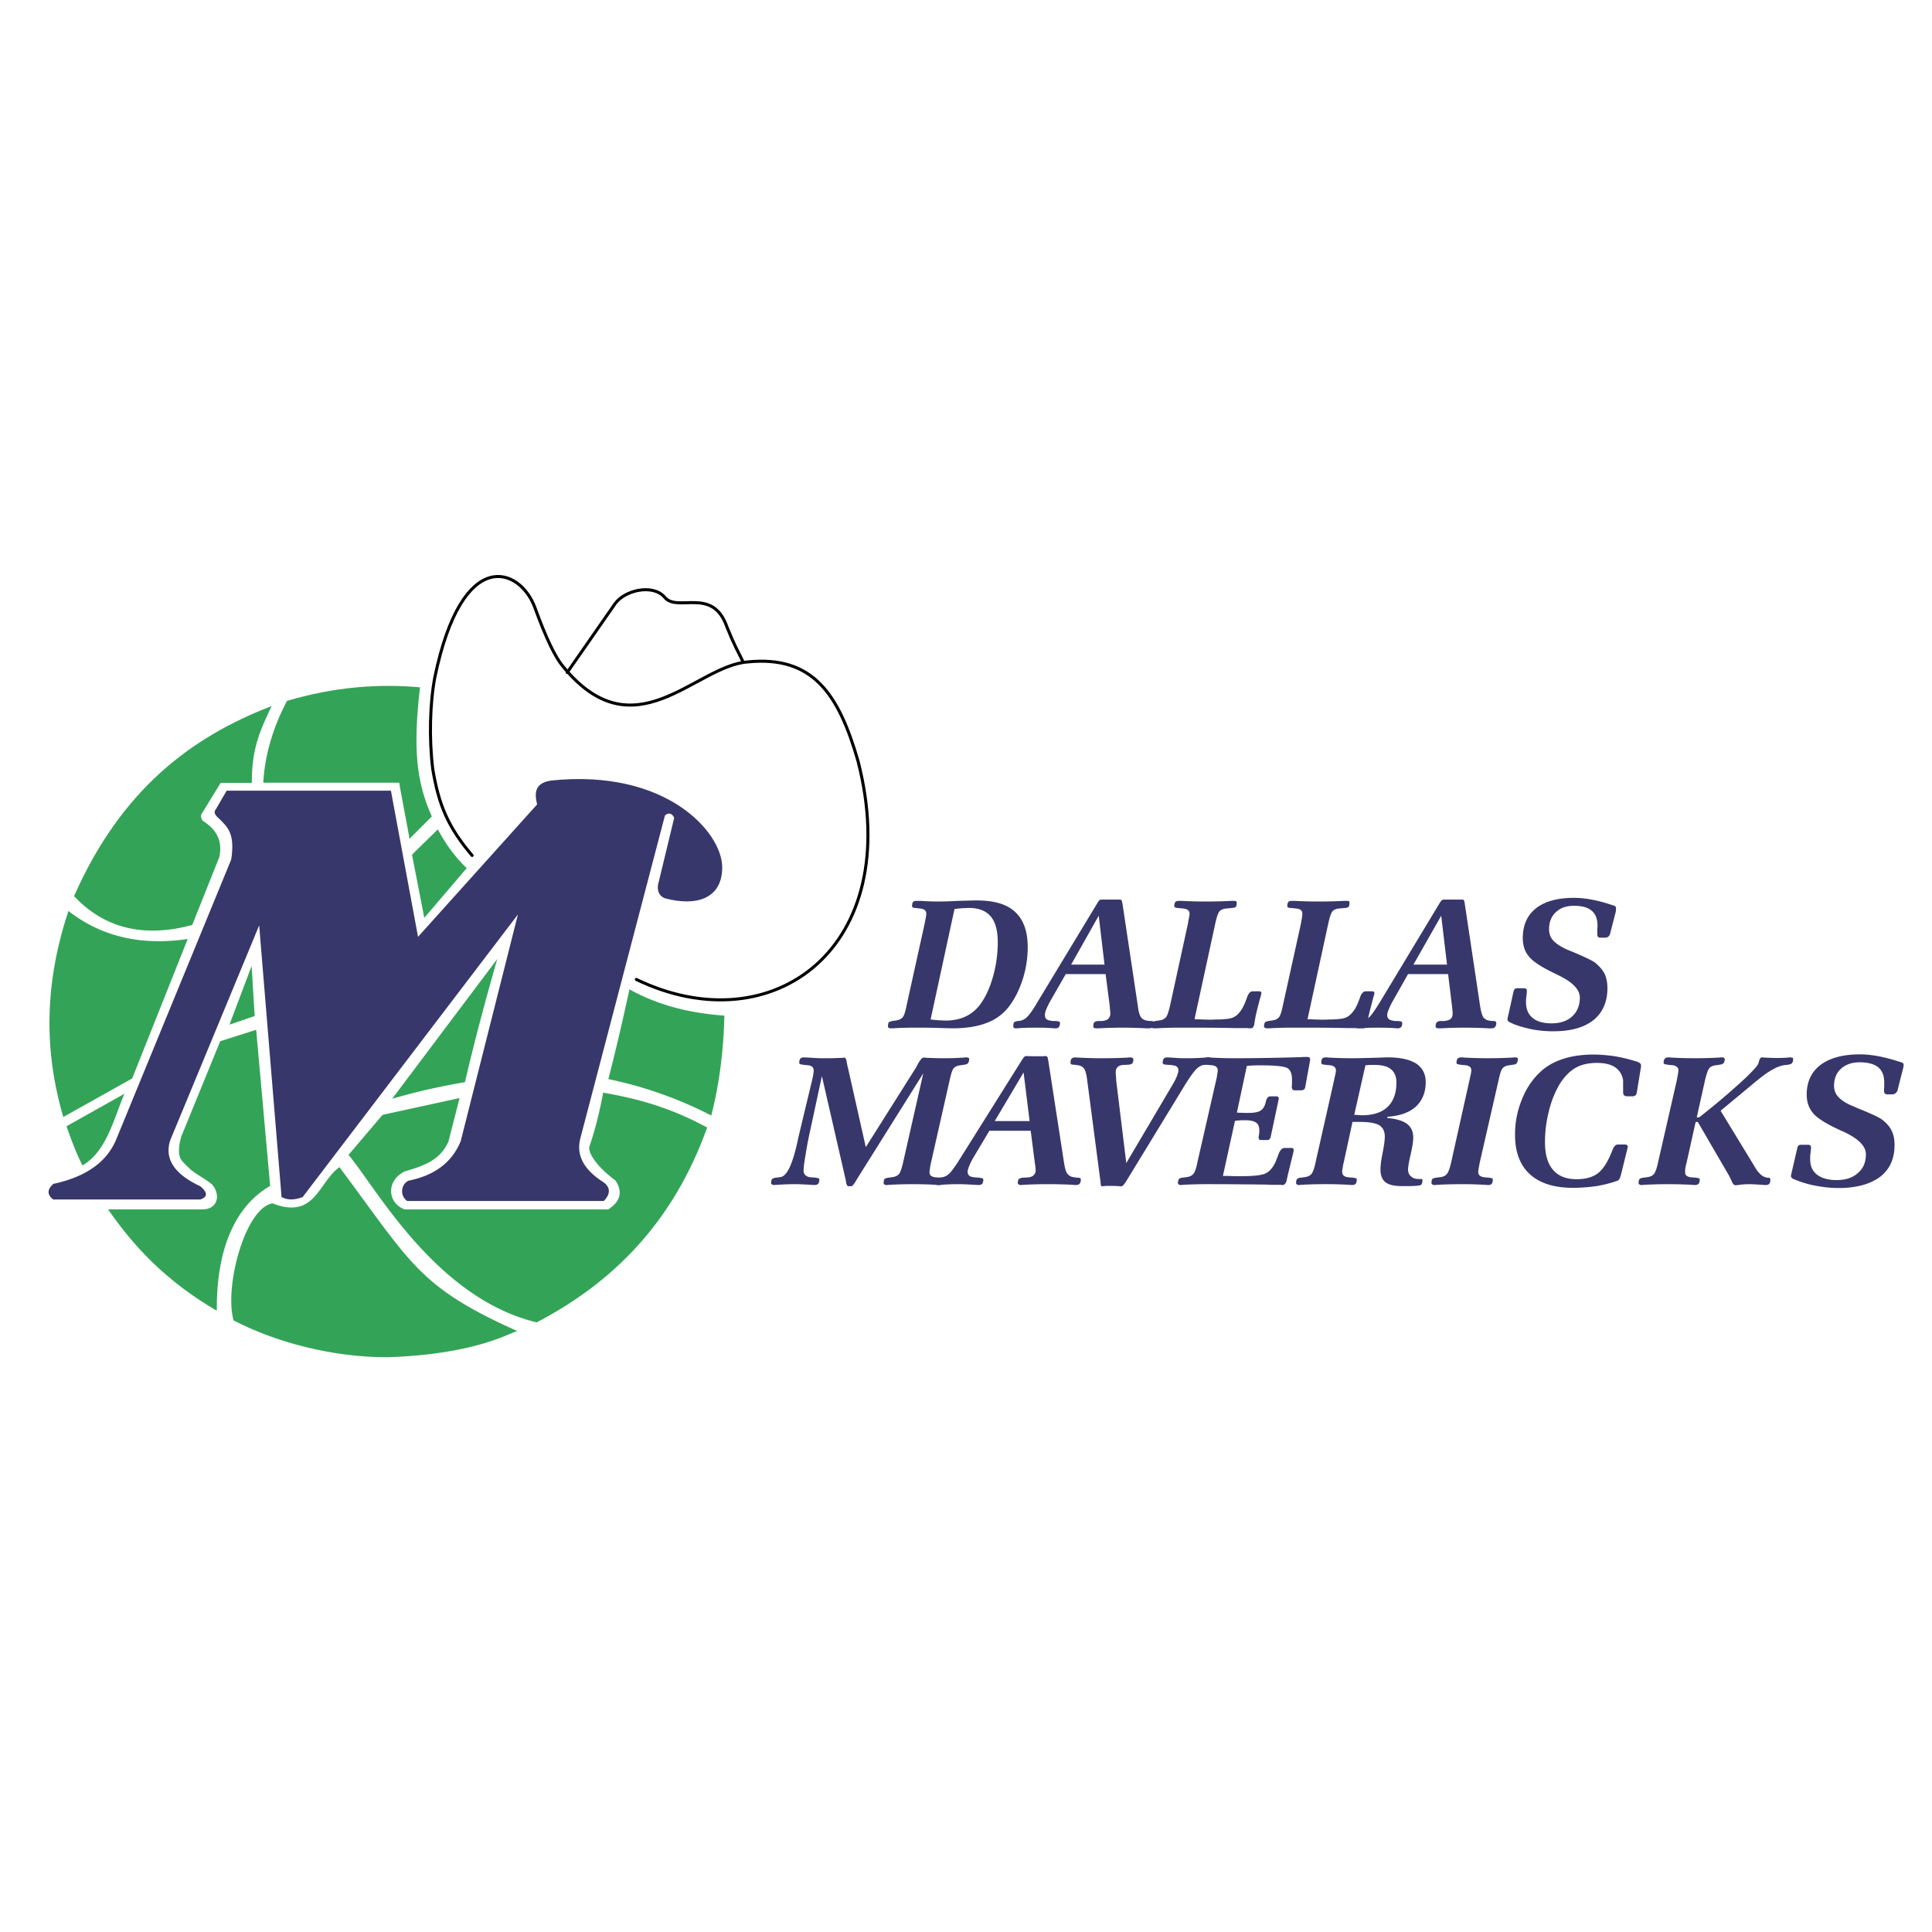
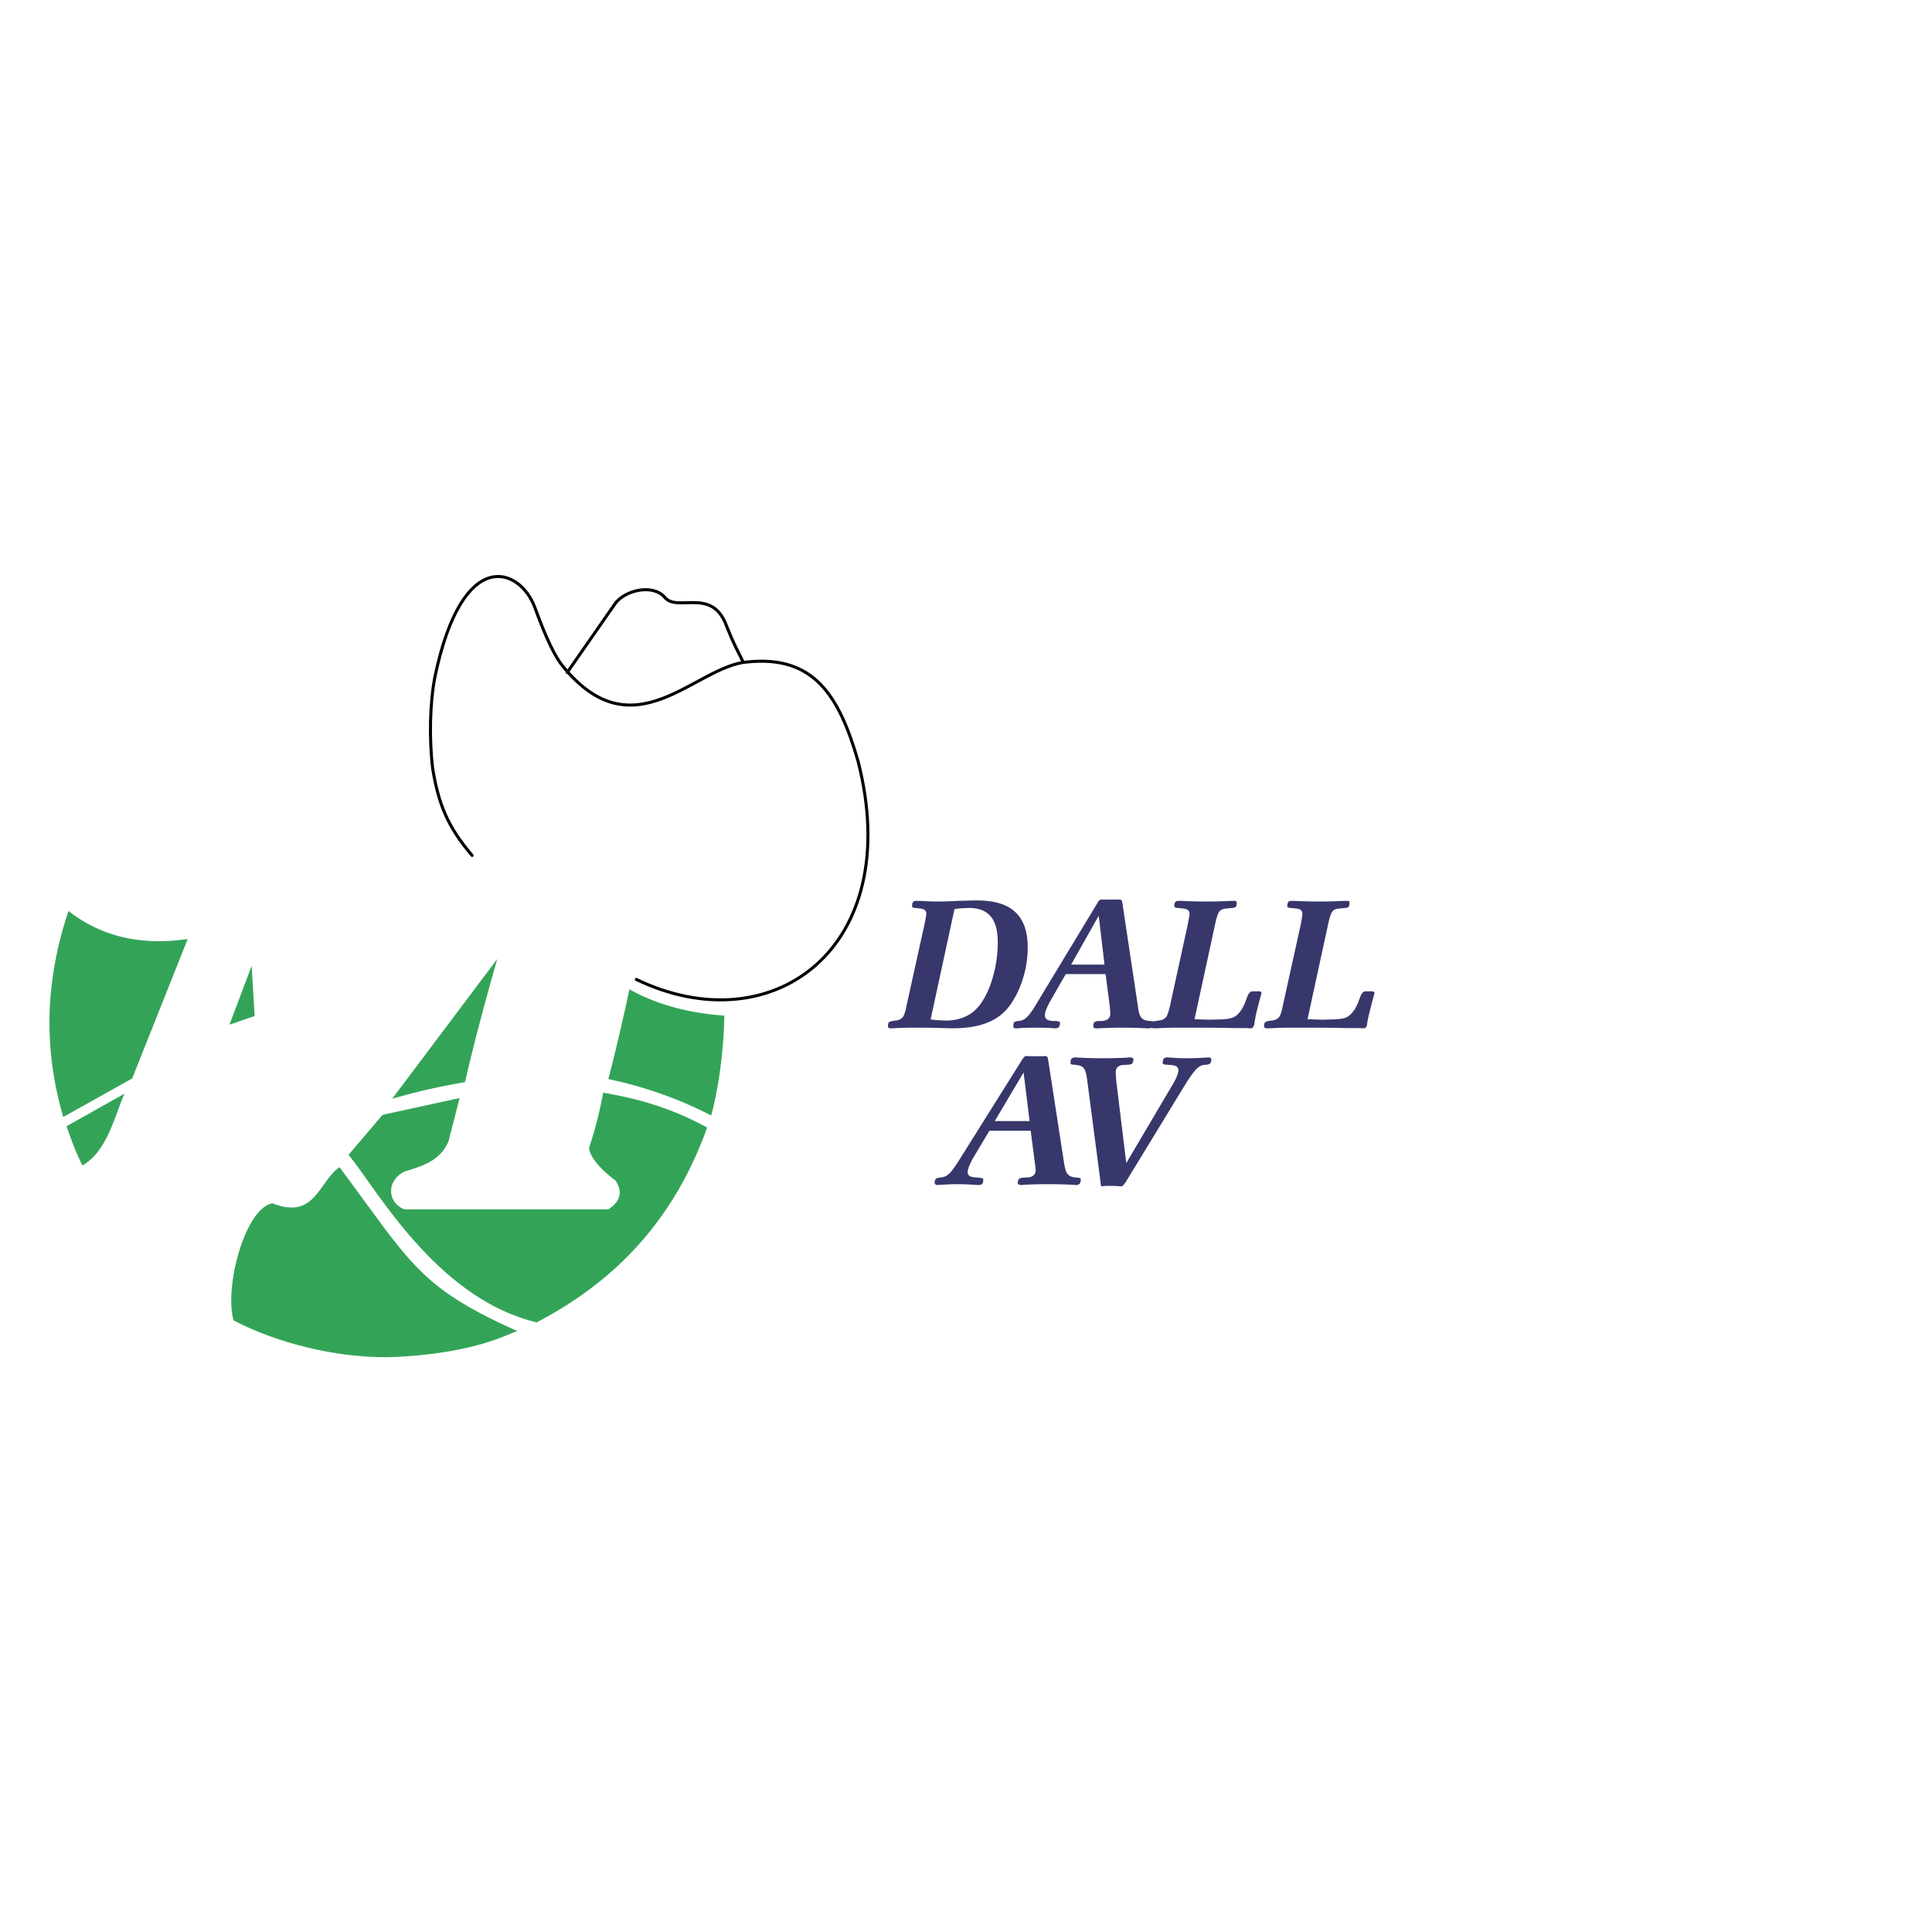
<svg xmlns="http://www.w3.org/2000/svg" width="2500" height="2500" viewBox="0 0 192.756 192.756">
-   <path fill-rule="evenodd" clip-rule="evenodd" fill="#fff" d="M0 0h192.756v192.756H0V0z" />
  <path d="M38.509 137.602c-12.306 0-23.173-6.229-29.574-15.721l-.73-1.117H5.349c-2.449-.623-2.213-2.941-.215-3.479l1.117-.324a18.622 18.622 0 0 1-1.246-2.746 35.855 35.855 0 0 1-2.17-12.264c0-19.696 15.98-35.674 35.674-35.674.601 0 1.224.021 1.826.043l1.439.106-.086-.106c.515-2.964.729-4.833 2.47-7.475 2.32-3.457 6.314-6.099 10.417-.235 1.052 2.104 1.545 3.156 1.911 4.574.966-1.332 1.503-2.319 3.265-4.339 5.477-5.541 7.581-.192 10.008-.837 4.875-1.289 4.318 5.885 8.312 5.82 3.437-.042 6.55 3.287 8.483 8.462 4.683 13.274 1.074 27.728-11.296 29.296l-1.095.107v.258c-.002 19.672-15.982 35.651-35.654 35.651z" fill-rule="evenodd" clip-rule="evenodd" fill="#fff" />
  <path d="M90.44 100.361l1.826-8.269c.043-.258.086-.451.108-.58.021-.15.043-.258.043-.344 0-.172-.065-.3-.172-.386-.129-.086-.301-.129-.559-.151l-.343-.043h-.065c-.172-.021-.279-.064-.279-.172 0-.193.021-.343.107-.429.065-.085.194-.108.365-.108h.344c.644.043 1.267.065 1.847.065.473 0 1.117-.022 1.955-.065.838-.021 1.44-.043 1.806-.043 1.738 0 3.027.366 3.844 1.139.836.751 1.268 1.933 1.268 3.522 0 1.117-.174 2.211-.518 3.264s-.814 1.977-1.418 2.75a4.968 4.968 0 0 1-2.213 1.566c-.9.344-2.016.518-3.369.518-.258 0-.817-.021-1.654-.045-.838-.021-1.547-.021-2.148-.021-.708 0-1.417.021-2.127.066h-.215a.486.486 0 0 1-.213-.045c-.043-.041-.065-.086-.065-.129 0-.193.022-.322.065-.408.064-.062.171-.107.386-.148l.43-.066a.97.97 0 0 0 .601-.322c.127-.172.256-.557.363-1.116zm2.406 1.352c.344.043.645.066.881.086.257 0 .471.021.644.021.772 0 1.44-.15 2.019-.43.581-.279 1.074-.709 1.482-1.287.514-.73.924-1.654 1.223-2.75.303-1.096.451-2.212.451-3.35 0-1.16-.234-2.02-.707-2.578s-1.203-.838-2.17-.838c-.193 0-.386.021-.623.021-.235.021-.515.043-.816.086l-2.384 11.019zM106.869 96.238h3.328l-.578-4.876-2.75 4.876zm-3.307 3.651l5.928-9.794c.088-.15.15-.235.193-.279a.34.34 0 0 1 .174-.064h1.889c.107 0 .193.085.213.236 0 .043 0 .086.021.107l1.549 10.308c.062.537.172.902.32 1.098.131.193.365.299.666.342l.236.023h.131c.064 0 .127.02.17.041.043.045.064.088.064.131 0 .191-.043.342-.107.428-.086.086-.215.131-.385.131h-.238a43.176 43.176 0 0 0-4.789 0h-.215a.606.606 0 0 1-.236-.045.181.181 0 0 1-.064-.129c0-.193.021-.344.086-.408.066-.086.193-.129.365-.148h.385c.279-.023.496-.086.625-.195.15-.127.236-.32.236-.559 0-.084-.021-.191-.021-.32-.023-.15-.023-.279-.043-.451l-.408-3.158h-3.975l-1.48 2.578a8.85 8.85 0 0 0-.451.9c-.109.26-.15.473-.15.602 0 .195.064.346.172.432.127.086.344.148.664.172h.324s.021.02.041.02c.195 0 .303.066.303.152 0 .213-.043.342-.107.428s-.195.131-.365.131c-.043 0-.281-.021-.707-.045-.41-.021-.84-.021-1.225-.021-.518 0-1.074 0-1.656.045-.17.021-.279.021-.32.021a.513.513 0 0 1-.217-.045.186.186 0 0 1-.062-.129c0-.193.021-.322.062-.408.045-.062.172-.107.367-.148l.234-.023c.258-.043.518-.172.754-.428.255-.242.598-.758 1.049-1.529z" fill-rule="evenodd" clip-rule="evenodd" fill="#37376c" />
  <path d="M116.729 100.361l1.805-8.269c0-.065.021-.15.041-.258.066-.322.107-.537.107-.666 0-.172-.062-.3-.191-.386-.107-.086-.301-.129-.559-.151l-.43-.043h-.043c-.195-.021-.281-.064-.301-.172 0-.193.043-.343.105-.429.086-.085.195-.108.367-.108h.256c.795.043 1.59.065 2.406.065.881 0 1.762-.022 2.578-.065h.213c.109 0 .172 0 .217.022.041.042.086.085.086.129 0 .215-.021.342-.064.408-.043.085-.174.128-.387.149l-.688.065c-.258.043-.473.129-.602.3-.129.172-.258.559-.387 1.139l-2.082 9.601h.172c.623.02 1.094.041 1.352.041.322 0 .602-.021.859-.021s.494-.02.707-.043c.389-.021.711-.107.947-.256.258-.152.471-.41.688-.732.172-.299.342-.664.494-1.115.15-.451.344-.666.602-.666h.602c.086 0 .148.021.193.043a.25.25 0 0 1 .062.172c0 .021-.086.301-.234.859-.152.58-.303 1.158-.41 1.76a5.82 5.82 0 0 0-.062.41c-.045.299-.172.451-.367.451h-.193c-.062-.021-.127-.021-.148-.021h-1.204c-1.783-.045-3.629-.045-5.521-.045-.816 0-1.588.021-2.361.066h-.213a.5.5 0 0 1-.217-.045.186.186 0 0 1-.062-.129c0-.193.021-.322.062-.408.043-.062.172-.107.365-.148l.451-.066a.976.976 0 0 0 .602-.322c.129-.172.258-.557.387-1.116zM127.982 100.361l1.826-8.269c0-.065.021-.15.041-.258.066-.322.086-.537.086-.666 0-.172-.041-.3-.17-.386-.107-.086-.301-.129-.559-.151l-.43-.043h-.043c-.195-.021-.281-.064-.301-.172 0-.193.043-.343.105-.429.066-.085.195-.108.367-.108h.256c.773.043 1.59.065 2.406.065.881 0 1.74-.022 2.578-.065h.213c.109 0 .172 0 .217.022.041.042.064.085.064.129 0 .215-.023.342-.064.408-.045.085-.15.128-.365.149l-.709.065c-.258.043-.451.129-.58.3-.129.172-.256.559-.387 1.139l-2.082 9.601h.172c.623.02 1.072.041 1.352.041.322 0 .604-.021.859-.021.258 0 .494-.02.709-.043.387-.021.709-.107.945-.256.236-.152.471-.41.688-.732.172-.299.342-.664.494-1.115.15-.451.344-.666.602-.666h.602c.086 0 .148.021.193.043a.25.25 0 0 1 .062.172c0 .021-.086.301-.234.859-.15.58-.303 1.158-.43 1.76a6.788 6.788 0 0 0-.066.41c-.021.299-.148.451-.365.451h-.172c-.086-.021-.127-.021-.148-.021h-1.204c-1.805-.045-3.629-.045-5.521-.045-.816 0-1.588.021-2.361.066h-.213a.433.433 0 0 1-.217-.045c-.041-.041-.086-.086-.086-.129 0-.193.045-.322.086-.408.043-.062.172-.107.365-.148l.449-.066a.975.975 0 0 0 .604-.322c.13-.172.259-.557.366-1.116z" fill-rule="evenodd" clip-rule="evenodd" fill="#37376c" />
-   <path d="M141.02 96.238h3.35l-.58-4.876-2.77 4.876zm-3.288 3.651l5.906-9.794c.086-.15.172-.235.217-.279a.235.235 0 0 1 .17-.064h1.893c.105 0 .17.085.191.236.021.043.021.086.021.107l1.545 10.308c.088.537.193.902.324 1.098.15.193.365.299.664.342l.258.023h.131c.062 0 .105.02.148.041.045.045.086.088.086.131 0 .191-.041.342-.129.428-.064.086-.191.131-.385.131h-.238a43.309 43.309 0 0 0-4.789 0h-.215a.563.563 0 0 1-.213-.045c-.064-.041-.086-.086-.086-.129 0-.193.041-.344.107-.408.064-.086.191-.129.344-.148h.385c.279-.023.492-.086.645-.195.15-.127.217-.32.217-.559 0-.084 0-.191-.023-.32 0-.15-.021-.279-.043-.451l-.385-3.158h-3.996l-1.459 2.578a8.512 8.512 0 0 0-.453.9c-.107.26-.17.473-.17.602 0 .195.062.346.191.432s.346.148.666.172h.301c.021 0 .021.02.064.02.172 0 .277.066.277.152 0 .213-.02.342-.105.428-.066.086-.193.131-.365.131-.021 0-.258-.021-.688-.045-.428-.021-.838-.021-1.244-.021-.516 0-1.074 0-1.656.045-.15.021-.258.021-.322.021a.571.571 0 0 1-.213-.045c-.043-.041-.066-.086-.066-.129 0-.193.023-.322.066-.408.064-.062.172-.107.365-.148l.258-.023c.258-.043.494-.172.75-.428.237-.242.581-.758 1.053-1.529zM151.414 98.6h.602c.127 0 .215.021.258.064s.062.129.062.258c0 .064-.02.193-.041.451-.045.234-.045.451-.045.623 0 .686.217 1.201.668 1.566.43.365 1.074.537 1.889.537.861 0 1.547-.234 2.041-.686.516-.475.771-1.098.771-1.893 0-.814-.75-1.566-2.254-2.275l-.387-.193c-1.203-.579-2.02-1.116-2.426-1.61-.43-.494-.623-1.117-.623-1.848 0-1.288.43-2.275 1.332-2.985.881-.688 2.148-1.03 3.779-1.03 1.115 0 2.385.236 3.824.729h.02c.021 0 .043.022.086.022.172.064.258.149.258.236v.172c0 .063-.021.129-.021.214l-.537 2.083v.043c-.084.321-.256.473-.537.473h-.428c-.131 0-.217-.022-.279-.086-.045-.065-.064-.172-.064-.323v-.343c0-.172.02-.322.02-.43 0-.687-.191-1.181-.578-1.502-.389-.344-.988-.496-1.783-.496-.752 0-1.352.215-1.803.645-.453.429-.668.988-.668 1.697 0 .429.131.815.43 1.138.301.322.775.623 1.439.924.086.021.213.086.387.15 1.33.559 2.125.944 2.385 1.16.43.364.729.729.922 1.116.172.387.258.859.258 1.396 0 1.375-.473 2.428-1.395 3.18-.945.75-2.277 1.115-4.016 1.115a11.44 11.44 0 0 1-2.105-.193c-.711-.15-1.332-.322-1.912-.557a.339.339 0 0 0-.129-.066c-.279-.105-.408-.213-.408-.344v-.107l.6-2.705c.045-.129.088-.236.152-.279a.724.724 0 0 1 .256-.041zM79.874 112.559l1.16-4.832c.043-.213.086-.385.108-.537.021-.15.042-.277.042-.363 0-.195-.064-.324-.171-.408-.107-.086-.301-.15-.58-.15l-.344-.045c-.021 0-.043 0-.064-.02-.194 0-.28-.066-.28-.152 0-.191.022-.342.107-.428.064-.086.193-.129.365-.129.064 0 .344.02.838.043.494.043.944.043 1.396.043.579 0 1.138-.023 1.653-.043.086-.023.129-.023.129-.023.129 0 .214.172.257.516.043.238.086.432.129.582l1.762 7.838 4.876-7.73c.107-.152.213-.365.343-.604.237-.406.407-.602.559-.602.043 0 .129 0 .236.023.624.02 1.224.043 1.804.043.645 0 1.311-.023 1.956-.066.128-.02.215-.02.235-.02.106 0 .172.02.237.043.042.02.064.062.064.129 0 .322-.13.516-.388.537-.042.02-.065.02-.085.02l-.452.066c-.279.043-.472.129-.623.299-.127.152-.257.537-.386 1.139l-1.869 8.27c-.063.236-.085.451-.106.58-.022.15-.043.258-.043.344 0 .172.043.299.129.365.107.086.257.15.451.172l.537.041s.021 0 .043.023c.193 0 .3.062.3.15 0 .191-.043.344-.107.43-.086.086-.193.129-.387.129-.021 0-.107 0-.257-.021a40.677 40.677 0 0 0-2.32-.064c-.838 0-1.654.021-2.449.064-.129.021-.193.021-.215.021a.385.385 0 0 1-.236-.064c-.043-.021-.065-.064-.065-.131 0-.172.022-.299.065-.385.064-.066.193-.129.387-.152l.472-.062c.258-.045.473-.15.623-.322.129-.193.258-.559.387-1.117l2.019-8.912-6.637 10.588a1.249 1.249 0 0 1-.085.15c-.215.344-.366.537-.494.537 0 0-.022-.021-.043-.021h-.129c-.022 0-.043.021-.064.021-.107 0-.193-.129-.236-.344-.022-.109-.042-.193-.042-.26L82 107.363l-1.116 5.195a37.502 37.502 0 0 0-.516 2.686c-.13.73-.193 1.246-.193 1.545a.63.63 0 0 0 .193.475.872.872 0 0 0 .559.193l.472.041s.022 0 .043.023c.194 0 .301.062.301.15 0 .191-.043.344-.107.43-.086.086-.215.129-.387.129-.065 0-.301-.021-.729-.043-.431-.021-.818-.043-1.204-.043-.537 0-1.117.021-1.74.064-.151 0-.278.021-.322.021a.436.436 0 0 1-.237-.064.144.144 0 0 1-.085-.131.85.85 0 0 1 .085-.385c.065-.066.194-.129.387-.152l.473-.062c.622-.086 1.159-1.203 1.654-3.373.128-.621.257-1.138.343-1.503z" fill-rule="evenodd" clip-rule="evenodd" fill="#37376c" />
  <path d="M99.246 111.85h3.479l-.602-4.852-2.877 4.852zm-3.414 3.673l6.143-9.793c.107-.15.17-.236.213-.279a.267.267 0 0 1 .193-.086h.107c.408.021.84.021 1.311.021.129 0 .279 0 .451-.021h.086c.107 0 .193.086.213.258 0 .043 0 .086.025.107l1.586 10.287c.086.537.195.924.344 1.096.152.191.365.322.689.344l.258.041h.127c.066 0 .131.023.172.045.045.041.086.064.086.107 0 .213-.041.365-.127.451-.064.086-.217.129-.389.129-.041 0-.127 0-.258-.021a47.853 47.853 0 0 0-4.961 0c-.127.021-.213.021-.236.021a.419.419 0 0 1-.234-.064.145.145 0 0 1-.086-.131c0-.193.043-.32.107-.406.086-.064.191-.107.385-.131l.389-.02c.277 0 .514-.066.664-.193a.67.67 0 0 0 .238-.537c0-.086-.023-.215-.023-.344a19.425 19.425 0 0 1-.064-.43l-.408-3.156H98.71l-1.525 2.555a6.45 6.45 0 0 0-.472.924c-.106.258-.172.473-.172.602 0 .193.065.32.193.428.128.086.365.131.689.152l.32.02c.023 0 .023 0 .064.023.193 0 .279.062.299.15 0 .191-.041.344-.105.43-.086.086-.215.129-.387.129-.043 0-.279-.021-.729-.043-.43-.021-.86-.043-1.289-.043-.537 0-1.096.021-1.697.064-.171 0-.301.021-.344.021-.086 0-.172-.021-.215-.064-.064-.021-.085-.064-.085-.131 0-.172.021-.299.085-.385.043-.066.172-.129.365-.152l.257-.041c.279-.021.538-.172.795-.41.236-.258.601-.75 1.075-1.524zM109.812 118.016l-1.354-10.33c-.064-.537-.172-.902-.322-1.098-.129-.17-.365-.299-.686-.32l-.279-.045h-.109c-.086 0-.127-.02-.193-.041-.041-.045-.062-.066-.062-.107 0-.215.021-.365.107-.451s.213-.129.385-.129c.045 0 .131.02.279.02.795.043 1.59.066 2.428.066.859 0 1.697-.023 2.535-.066.127-.02.213-.02.234-.02.088 0 .172.02.217.062.062.023.086.066.086.129 0 .195-.045.324-.109.408-.062.066-.193.109-.365.129l-.406.023c-.301 0-.518.062-.668.193-.148.127-.213.301-.213.537 0 .062 0 .172.021.299 0 .131.02.301.02.473l1.012 8.291 4.555-7.711c.191-.322.363-.623.471-.9.107-.279.172-.473.172-.623 0-.193-.064-.324-.193-.408-.129-.088-.365-.129-.688-.15l-.324-.023h-.041c-.217-.02-.322-.086-.322-.172 0-.191.043-.342.105-.428.088-.086.195-.129.389-.129.021 0 .258.02.709.043.451.043.881.043 1.289.043.535 0 1.117-.023 1.74-.066.17 0 .279-.02.32-.02.086 0 .172.02.217.043.041.02.086.062.086.129a.916.916 0 0 1-.086.408.587.587 0 0 1-.367.148l-.256.023c-.281.021-.537.172-.795.428-.279.281-.623.773-1.098 1.525l-5.99 9.816h-.023c-.127.215-.258.344-.365.344h-.105c-.387-.045-.816-.045-1.268-.045-.086 0-.193 0-.322.023-.107 0-.193.021-.215.021a.108.108 0 0 1-.105-.066.368.368 0 0 1-.045-.172v-.104h-.003z" fill-rule="evenodd" clip-rule="evenodd" fill="#37376c" />
-   <path d="M119.457 115.996l1.889-8.27c.064-.258.086-.451.107-.602.02-.127.043-.234.043-.32a.466.466 0 0 0-.172-.387c-.129-.086-.322-.15-.602-.15l-.344-.045s-.021 0-.043-.02c-.191 0-.301-.066-.301-.152 0-.191.023-.342.109-.428s.191-.129.387-.129c.02 0 .105 0 .258.02.771.043 1.545.066 2.34.066 2.299 0 4.508-.043 6.656-.107.324-.021.516-.021.582-.021.127 0 .213.021.258.043.062.043.086.105.086.191v.086l-.475 2.623c-.021.148-.062.234-.127.299a.48.48 0 0 1-.279.086h-.602c-.152 0-.238-.021-.258-.064a.47.47 0 0 1-.086-.279c0-.02 0-.127.021-.279v-.43c0-.578-.15-.967-.453-1.16-.299-.17-1.158-.277-2.574-.277h-.193c-.322 0-.582 0-.752.02-.193 0-.367.023-.537.045l-.988 4.639c.043.021.129.021.213.021.408.021.709.021.881.021.475 0 .816-.043 1.053-.129a1 1 0 0 0 .537-.449c.086-.152.172-.346.215-.604.086-.322.236-.471.453-.471h.557c.086 0 .15.02.193.041a.202.202 0 0 1 .064.15v.107l-.795 3.738a.599.599 0 0 1-.105.234c-.066.043-.131.086-.195.086h-.645c-.107 0-.172-.021-.213-.062a.592.592 0 0 1-.045-.236c0-.021 0-.107.045-.26.02-.15.02-.277.02-.406 0-.367-.107-.623-.322-.773-.234-.172-.623-.236-1.137-.236h-.365c-.15.021-.344.021-.602.064l-1.205 5.496h.537c.537.023.881.023 1.055.023h.17c1.268 0 2.107-.086 2.492-.279.41-.195.709-.559.969-1.074.084-.215.191-.451.299-.773.172-.471.385-.688.623-.688h.688c.086 0 .129.021.172.043.021.021.041.086.062.15 0 .064-.021.129-.041.236v.021l-.559 2.277c-.023.107-.043.234-.086.408-.064.363-.217.559-.43.559-.045 0-.107 0-.172-.021h-.881c-.043 0-.215 0-.516-.021-1.912-.021-3.865-.043-5.883-.043-.84 0-1.656.021-2.451.064-.127.021-.213.021-.234.021-.086 0-.172-.021-.215-.064a.145.145 0 0 1-.086-.131.85.85 0 0 1 .086-.385c.043-.066.17-.129.363-.152l.475-.062c.279-.045.473-.15.623-.322.15-.193.281-.558.388-1.117zM131.248 115.996l1.869-8.291c0-.043.02-.107.041-.213.086-.344.127-.58.127-.688 0-.174-.062-.303-.191-.387-.107-.086-.301-.15-.58-.15l-.365-.045h-.02c-.217-.02-.303-.086-.303-.172 0-.191.021-.342.086-.428.086-.086.193-.129.387-.129.023 0 .109 0 .258.02.773.043 1.568.066 2.363.066.664 0 1.395-.023 2.168-.043.775-.023 1.227-.043 1.354-.043 1.268 0 2.213.215 2.857.621.623.432.945 1.033.945 1.85 0 1.029-.344 1.846-.988 2.447-.666.602-1.611.922-2.836 1.008v.131c.859.064 1.504.258 1.932.559.432.322.646.773.646 1.373 0 .389-.086.945-.258 1.697-.172.73-.258 1.244-.258 1.523 0 .281.107.516.301.668.17.172.43.258.752.258h.234c.045 0 .088 0 .107.021.045.043.045.064.045.086 0 .279-.064.451-.215.516-.15.041-.582.086-1.27.086h-.557c-.773 0-1.332-.129-1.652-.389-.324-.256-.496-.664-.496-1.266 0-.387.064-.945.217-1.674.148-.754.213-1.27.213-1.611 0-.537-.191-.904-.559-1.139-.387-.217-1.031-.324-1.953-.324H134.94l-.881 4.061c-.066.236-.086.428-.107.58-.043.127-.043.258-.043.344 0 .15.043.279.15.365.086.086.236.15.451.172l.494.041c.021 0 .041 0 .062.023.195 0 .303.062.303.15 0 .191-.045.344-.107.43-.086.086-.195.129-.387.129-.021 0-.107 0-.26-.021a44.552 44.552 0 0 0-4.787 0c-.107.021-.193.021-.217.021-.105 0-.17-.021-.213-.064-.066-.021-.086-.064-.086-.131 0-.172.02-.299.086-.385.043-.066.172-.129.365-.152l.471-.062c.258-.045.475-.15.623-.322.133-.193.282-.558.391-1.117zm3.865-4.767c.213 0 .365.021.471.021.088 0 .193.021.279.021 1.139 0 2-.279 2.578-.838.582-.559.881-1.375.881-2.428 0-.6-.193-1.051-.559-1.332-.344-.299-.924-.428-1.676-.428h-.408c-.148.021-.301.021-.451.043l-1.115 4.941zM144.777 115.996l1.848-8.291c.021-.043.021-.107.043-.213.086-.344.127-.58.127-.688 0-.174-.062-.303-.17-.387-.129-.086-.322-.15-.58-.15l-.387-.045s-.023 0-.043-.02c-.193 0-.301-.066-.301-.152 0-.191.041-.342.107-.428.086-.086.213-.129.385-.129.045 0 .111 0 .26.02a44.208 44.208 0 0 0 4.853 0c.129-.02.215-.02.236-.02.105 0 .172.02.215.043.043.02.064.062.064.129 0 .322-.129.516-.365.537-.043.02-.066.02-.066.02l-.471.066c-.279.043-.473.129-.623.299-.127.152-.258.537-.385 1.139l-1.891 8.27c-.045.236-.086.451-.107.58-.023.15-.043.258-.043.344 0 .15.043.279.15.365s.258.15.451.172l.516.041s.02 0 .041.023c.193 0 .301.062.301.15 0 .191-.043.344-.107.43-.062.086-.193.129-.385.129-.021 0-.107 0-.26-.021a41.914 41.914 0 0 0-2.34-.064c-.859 0-1.676.021-2.492.064-.127.021-.213.021-.236.021-.086 0-.172-.021-.215-.064-.064-.021-.086-.064-.086-.131 0-.172.021-.299.066-.385.062-.066.193-.129.385-.152l.496-.062c.256-.045.471-.15.6-.322.152-.194.28-.559.409-1.118zM161.402 114.191h.771a.2.2 0 0 1 .172.086.197.197 0 0 1 .064.15v.045c0 .021-.021.021-.021.041l-.688 2.791c-.021 0-.021.021-.021.045-.064.234-.15.387-.301.451-.645.234-1.354.408-2.082.537-.752.105-1.525.172-2.363.172-1.869 0-3.307-.451-4.295-1.354s-1.482-2.213-1.482-3.93a9.04 9.04 0 0 1 .666-3.48c.428-1.117 1.051-2.041 1.826-2.77.602-.58 1.352-1.012 2.254-1.311.902-.301 1.934-.451 3.072-.451.686 0 1.354.064 2.018.15.668.107 1.332.258 1.977.451.043.021.131.043.215.064.365.107.537.234.537.387v.193c0 .041 0 .105-.023.127l-.385 2.363c-.021.152-.064.258-.129.322a.466.466 0 0 1-.301.109h-.559a.424.424 0 0 1-.299-.109c-.066-.064-.086-.193-.086-.365v-.965c0-.131 0-.238-.023-.281-.107-.514-.387-.922-.816-1.201s-1.029-.41-1.783-.41c-.857 0-1.588.172-2.168.516-.58.346-1.115.902-1.59 1.676a9.872 9.872 0 0 0-1.031 2.643 12.35 12.35 0 0 0-.385 3.051c0 1.223.256 2.146.793 2.768.537.646 1.332.947 2.385.947.859 0 1.545-.193 2.061-.559.516-.389.969-1.053 1.375-2.061.045-.066.064-.174.129-.303.128-.339.3-.535.516-.535zM165.418 115.996l1.891-8.27c.041-.258.086-.451.105-.602.021-.127.043-.234.043-.32 0-.174-.062-.303-.193-.387-.107-.086-.299-.15-.557-.15l-.367-.045c-.02 0-.02 0-.043-.02-.215 0-.301-.066-.32-.152 0-.191.041-.342.127-.428.066-.086.193-.129.365-.129.043 0 .129 0 .258.02.775.043 1.57.066 2.363.066.838 0 1.652-.023 2.449-.066.127-.02.191-.02.236-.02.105 0 .17.02.213.043.066.02.088.062.088.129 0 .322-.131.516-.41.537-.021.02-.041.02-.062.02l-.475.066c-.258.043-.473.129-.6.299-.131.152-.258.537-.41 1.139l-.836 3.758h.234a67.603 67.603 0 0 0 3.631-3.027c1.053-.924 1.738-1.611 2.084-2.039.15-.172.236-.367.277-.58.066-.238.152-.344.303-.344.021 0 .086 0 .193.02.492.023.943.043 1.373.043.236 0 .496-.02.754-.02.277-.023.428-.043.471-.043.086 0 .174.02.238.043.041.02.062.062.062.129 0 .322-.127.516-.43.537l-.021.02-.43.045a3.4 3.4 0 0 0-1.182.451c-.451.236-.967.623-1.609 1.139l-3.566 2.963 3.352 5.498c.193.365.406.623.578.795s.365.299.561.344l.129.041h.15c.062 0 .107.023.127.045.045.041.066.086.066.129 0 .215-.021.344-.107.43-.064.086-.195.129-.389.129-.062 0-.279-.021-.643-.043-.365-.021-.709-.043-.988-.043-.238 0-.516.021-.814.043a5.088 5.088 0 0 1-.539.064c-.15 0-.277-.15-.385-.43a11.39 11.39 0 0 0-.238-.496l-3.135-5.391h-.215l-.902 4.061a5.106 5.106 0 0 0-.129.58c-.021.127-.021.258-.021.344 0 .172.043.299.129.365.105.086.236.15.451.172l.516.041c.021 0 .041 0 .064.023.193 0 .301.062.301.15 0 .191-.043.344-.107.43-.086.086-.217.129-.387.129-.021 0-.109 0-.258-.021a45.592 45.592 0 0 0-4.832 0c-.109.021-.193.021-.215.021-.107 0-.174-.021-.215-.064-.064-.021-.086-.064-.086-.131 0-.172.021-.299.086-.385.041-.066.172-.129.387-.152l.451-.062c.277-.045.473-.15.621-.322.131-.195.28-.56.389-1.119zM179.744 114.215h.6c.129 0 .215.02.277.062.045.064.066.15.066.279 0 .043-.021.195-.043.43-.043.258-.043.451-.043.645 0 .688.215 1.203.688 1.568.451.344 1.096.537 1.955.537.902 0 1.609-.238 2.123-.709.537-.451.795-1.074.795-1.869 0-.816-.771-1.59-2.34-2.297a3.46 3.46 0 0 1-.385-.172c-1.246-.58-2.107-1.117-2.535-1.611-.43-.516-.646-1.117-.646-1.869 0-1.266.451-2.254 1.377-2.963.922-.689 2.234-1.053 3.93-1.053 1.162 0 2.49.258 3.973.75h.021c.023 0 .043.021.086.021.193.064.279.15.279.238v.172c-.021.064-.021.127-.043.191l-.535 2.105v.043c-.086.303-.279.473-.582.473h-.428a.447.447 0 0 1-.281-.084c-.062-.066-.084-.172-.084-.324 0-.064 0-.172.021-.344v-.43c0-.686-.193-1.18-.602-1.525-.41-.32-1.01-.492-1.85-.492-.771 0-1.393.215-1.865.643-.475.432-.688 1.01-.688 1.697 0 .451.15.838.451 1.139.299.322.793.645 1.502.924.088.043.215.086.387.172 1.398.559 2.213.943 2.471 1.16.451.344.771.73.943 1.115.193.389.279.84.279 1.396 0 1.375-.471 2.428-1.439 3.178-.986.732-2.361 1.119-4.164 1.119a12.19 12.19 0 0 1-2.191-.217 9.882 9.882 0 0 1-1.977-.559.37.37 0 0 1-.15-.062c-.279-.086-.408-.215-.408-.344v-.086l.625-2.707c.02-.148.084-.234.146-.279.046-.042.153-.061.284-.061z" fill-rule="evenodd" clip-rule="evenodd" fill="#37376c" />
  <path d="M47.1 85.348c-2.405-2.834-3.33-5.025-3.93-8.655-.365-3.028-.279-6.508.215-9.127 2.749-13.23 8.526-10.933 9.986-6.937 1.138 3.135 2.04 4.939 2.749 5.798 7.152 8.849 13.231 0 18.471-.386 6.551-.666 9.106 3.265 11.017 9.901 4.769 18.642-8.568 28.307-22.121 21.777m-6.895-30.627l4.768-6.851m0 0c.946-1.353 3.759-2.018 4.94-.666 1.267 1.59 4.811-1.117 6.228 2.985.773 1.912 1.031 2.276 1.568 3.394" fill="none" stroke="#000" stroke-width=".303" stroke-linecap="round" stroke-linejoin="round" stroke-miterlimit="2.613" />
  <path d="M38.616 135.412c-5.519 0-11.125-1.504-15.313-3.674-.944-3.35 1.139-11.166 3.866-11.684 4.295 1.697 4.617-2.168 6.701-3.607 7.195 9.643 7.882 11.941 17.762 16.365-.409-.064-3.802 2.319-13.016 2.6zM22.895 102.229l2.211-5.864.302 5.004-2.513.86z" fill-rule="evenodd" clip-rule="evenodd" fill="#33a457" />
-   <path d="M26.953 118.314c-3.586 2.086-5.369 6.443-5.326 12.459-5.219-3.051-8.354-6.529-10.846-10.115h9.429c1.374.02 1.911-1.291.966-2.471-1.288-1.031-1.718-.924-2.941-2.277-.537-.537-.43-1.523-.151-2.512l3.888-9.516 3.587-1.139 1.394 15.571zM41.108 85.284c0-.043 1.696-1.676 2.576-2.535.731 1.353 1.611 2.664 2.879 3.865l-4.231 4.961-1.224-6.291zM43.083 81.46l-2.234 2.234c.043 0-1.074-5.67-1.01-5.605H26.267c.15-2.877 1.053-5.67 2.363-8.161 4.789-1.418 9.17-1.719 13.273-1.354-.71 6.121-.366 9.429 1.18 12.886zM27.104 70.443c-.988 2.104-2.019 4.081-1.976 7.667h-3.115l-1.803 2.943c-.194.236-.237.516.043.859 1.331.817 1.976 1.977 1.632 3.588l-2.706 6.785c-4.918 1.333-8.827.279-11.791-2.877 4.703-10.653 11.727-15.894 19.716-18.965z" fill-rule="evenodd" clip-rule="evenodd" fill="#33a457" />
  <path d="M18.729 93.681l-5.541 13.917-6.874 3.846c-1.804-6.186-2.039-12.887.516-20.555 3.113 2.427 7.023 3.523 11.899 2.792zM6.636 112.367l5.778-3.244c-1.053 2.449-1.762 5.756-4.188 7.152-.602-1.181-1.074-2.425-1.59-3.908zM39.132 109.617l10.48-13.939c-1.139 3.996-2.234 8.033-3.222 12.287-3.78.664-5.454 1.158-7.258 1.652zM34.771 115.223l3.394-3.994 7.688-1.676-1.117 4.359c-.795 1.697-2.062 2.299-4.36 2.963-1.847.902-1.761 3.115-.021 3.783h20.339c1.245-.816 1.438-1.783.708-2.881-1.824-1.354-2.663-2.641-2.62-3.305.623-1.826 1.052-3.631 1.396-5.455 3.244.557 6.593 1.416 10.373 3.477-3.414 9.537-9.472 15.508-17.009 19.439-10.072-2.427-16.021-13.447-18.771-16.71zM60.695 107.662c.773-2.984 1.46-5.969 2.105-8.955 2.663 1.482 5.777 2.363 9.471 2.621-.064 3.07-.451 6.701-1.31 9.965a40.257 40.257 0 0 0-10.266-3.631z" fill-rule="evenodd" clip-rule="evenodd" fill="#33a457" />
-   <path d="M16.967 113.807c-.601 1.932.58 3.412 3.029 4.553.601.516.858 1.008 0 1.311H5.305c-.666-.516-.559-1.031 0-1.549 3.5-.75 5.476-2.361 6.336-4.553l11.426-27.812c.428-2.685-.452-3.307-1.225-4.101-.365-.301-.58-.623-.3-.924l1.073-1.847h16.387l2.706 14.583 11.877-13.21c-.257-1.116-.279-2.125 1.396-2.383 11.469-1.203 17.074 5.154 17.074 8.656 0 3.136-2.577 3.929-5.712 3.093-.795-.301-.795-1.139-.623-1.633l1.546-6.4c-.171-.344-.472-.623-.923-.236l-8.419 32.129c-.451 1.59.129 3.115 2.319 4.49.537.406.795 1.029 0 1.846H40.614c-.774-.578-.58-1.674.129-2.018 2.556-.516 4.316-1.762 5.218-3.93l5.713-22.638-21.478 28.199c-.795.301-1.504.324-2.104 0l-2.234-27.104-8.891 21.478z" fill-rule="evenodd" clip-rule="evenodd" fill="#37376c" />
</svg>